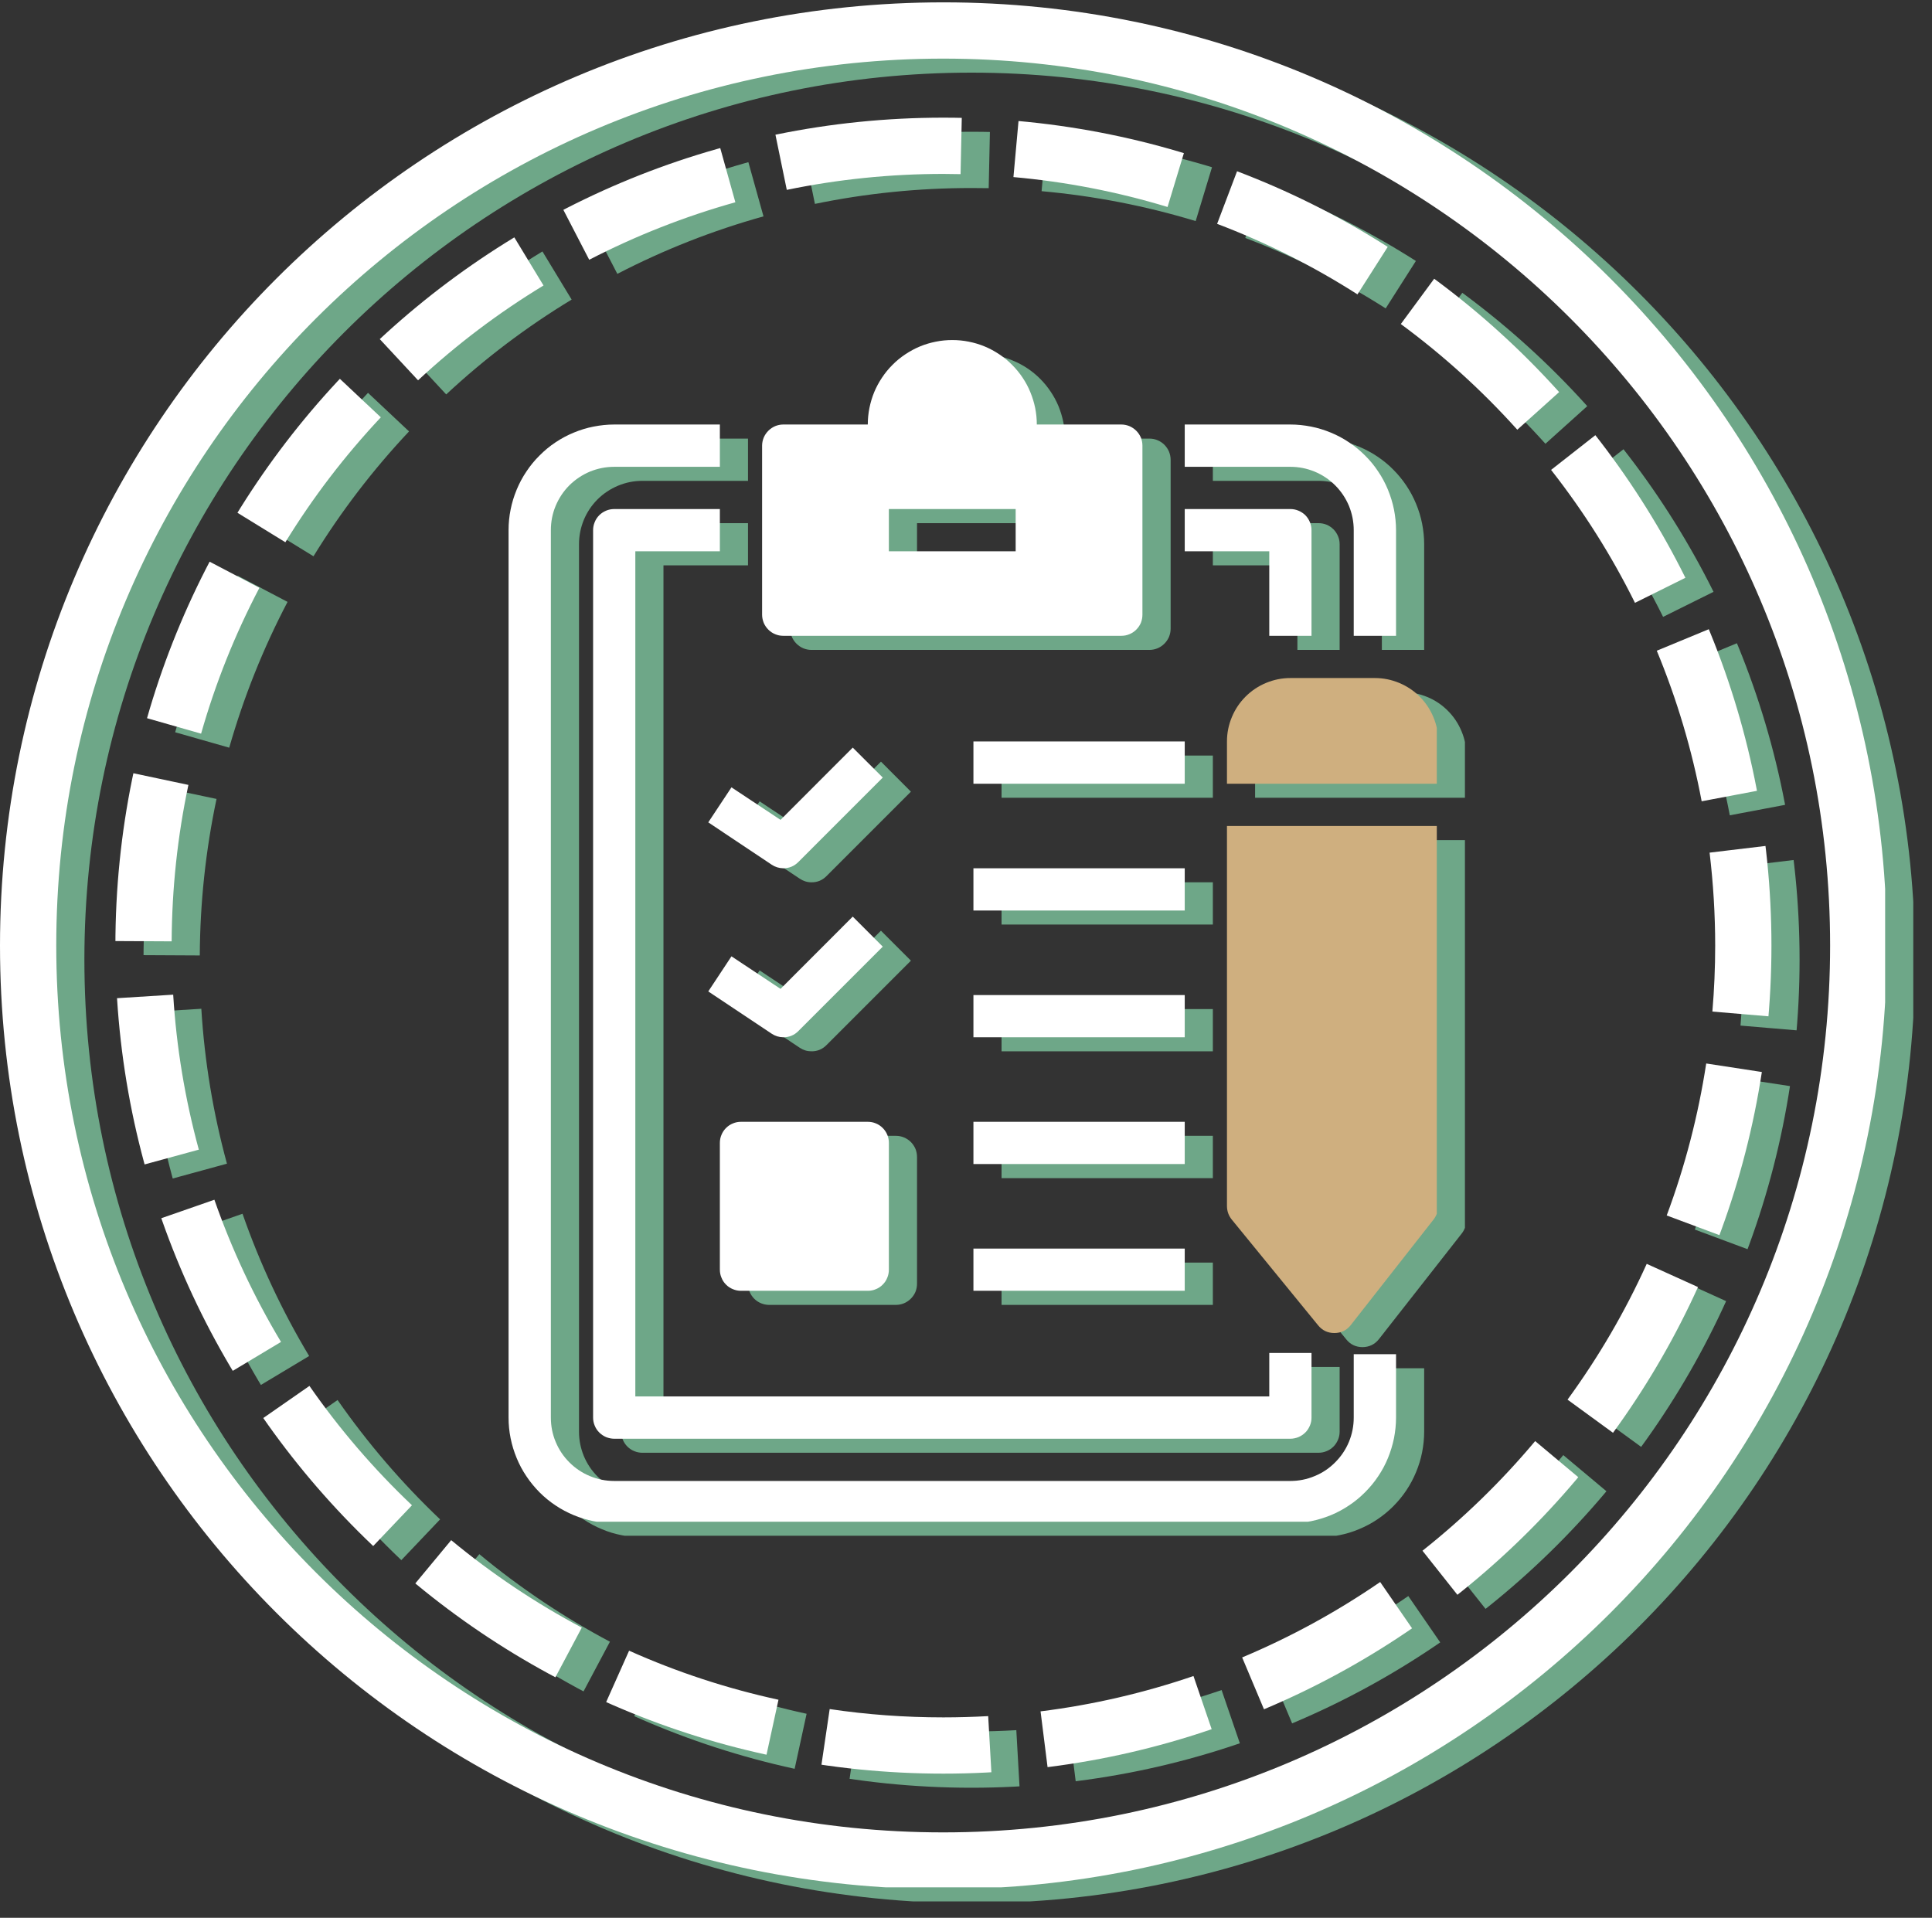
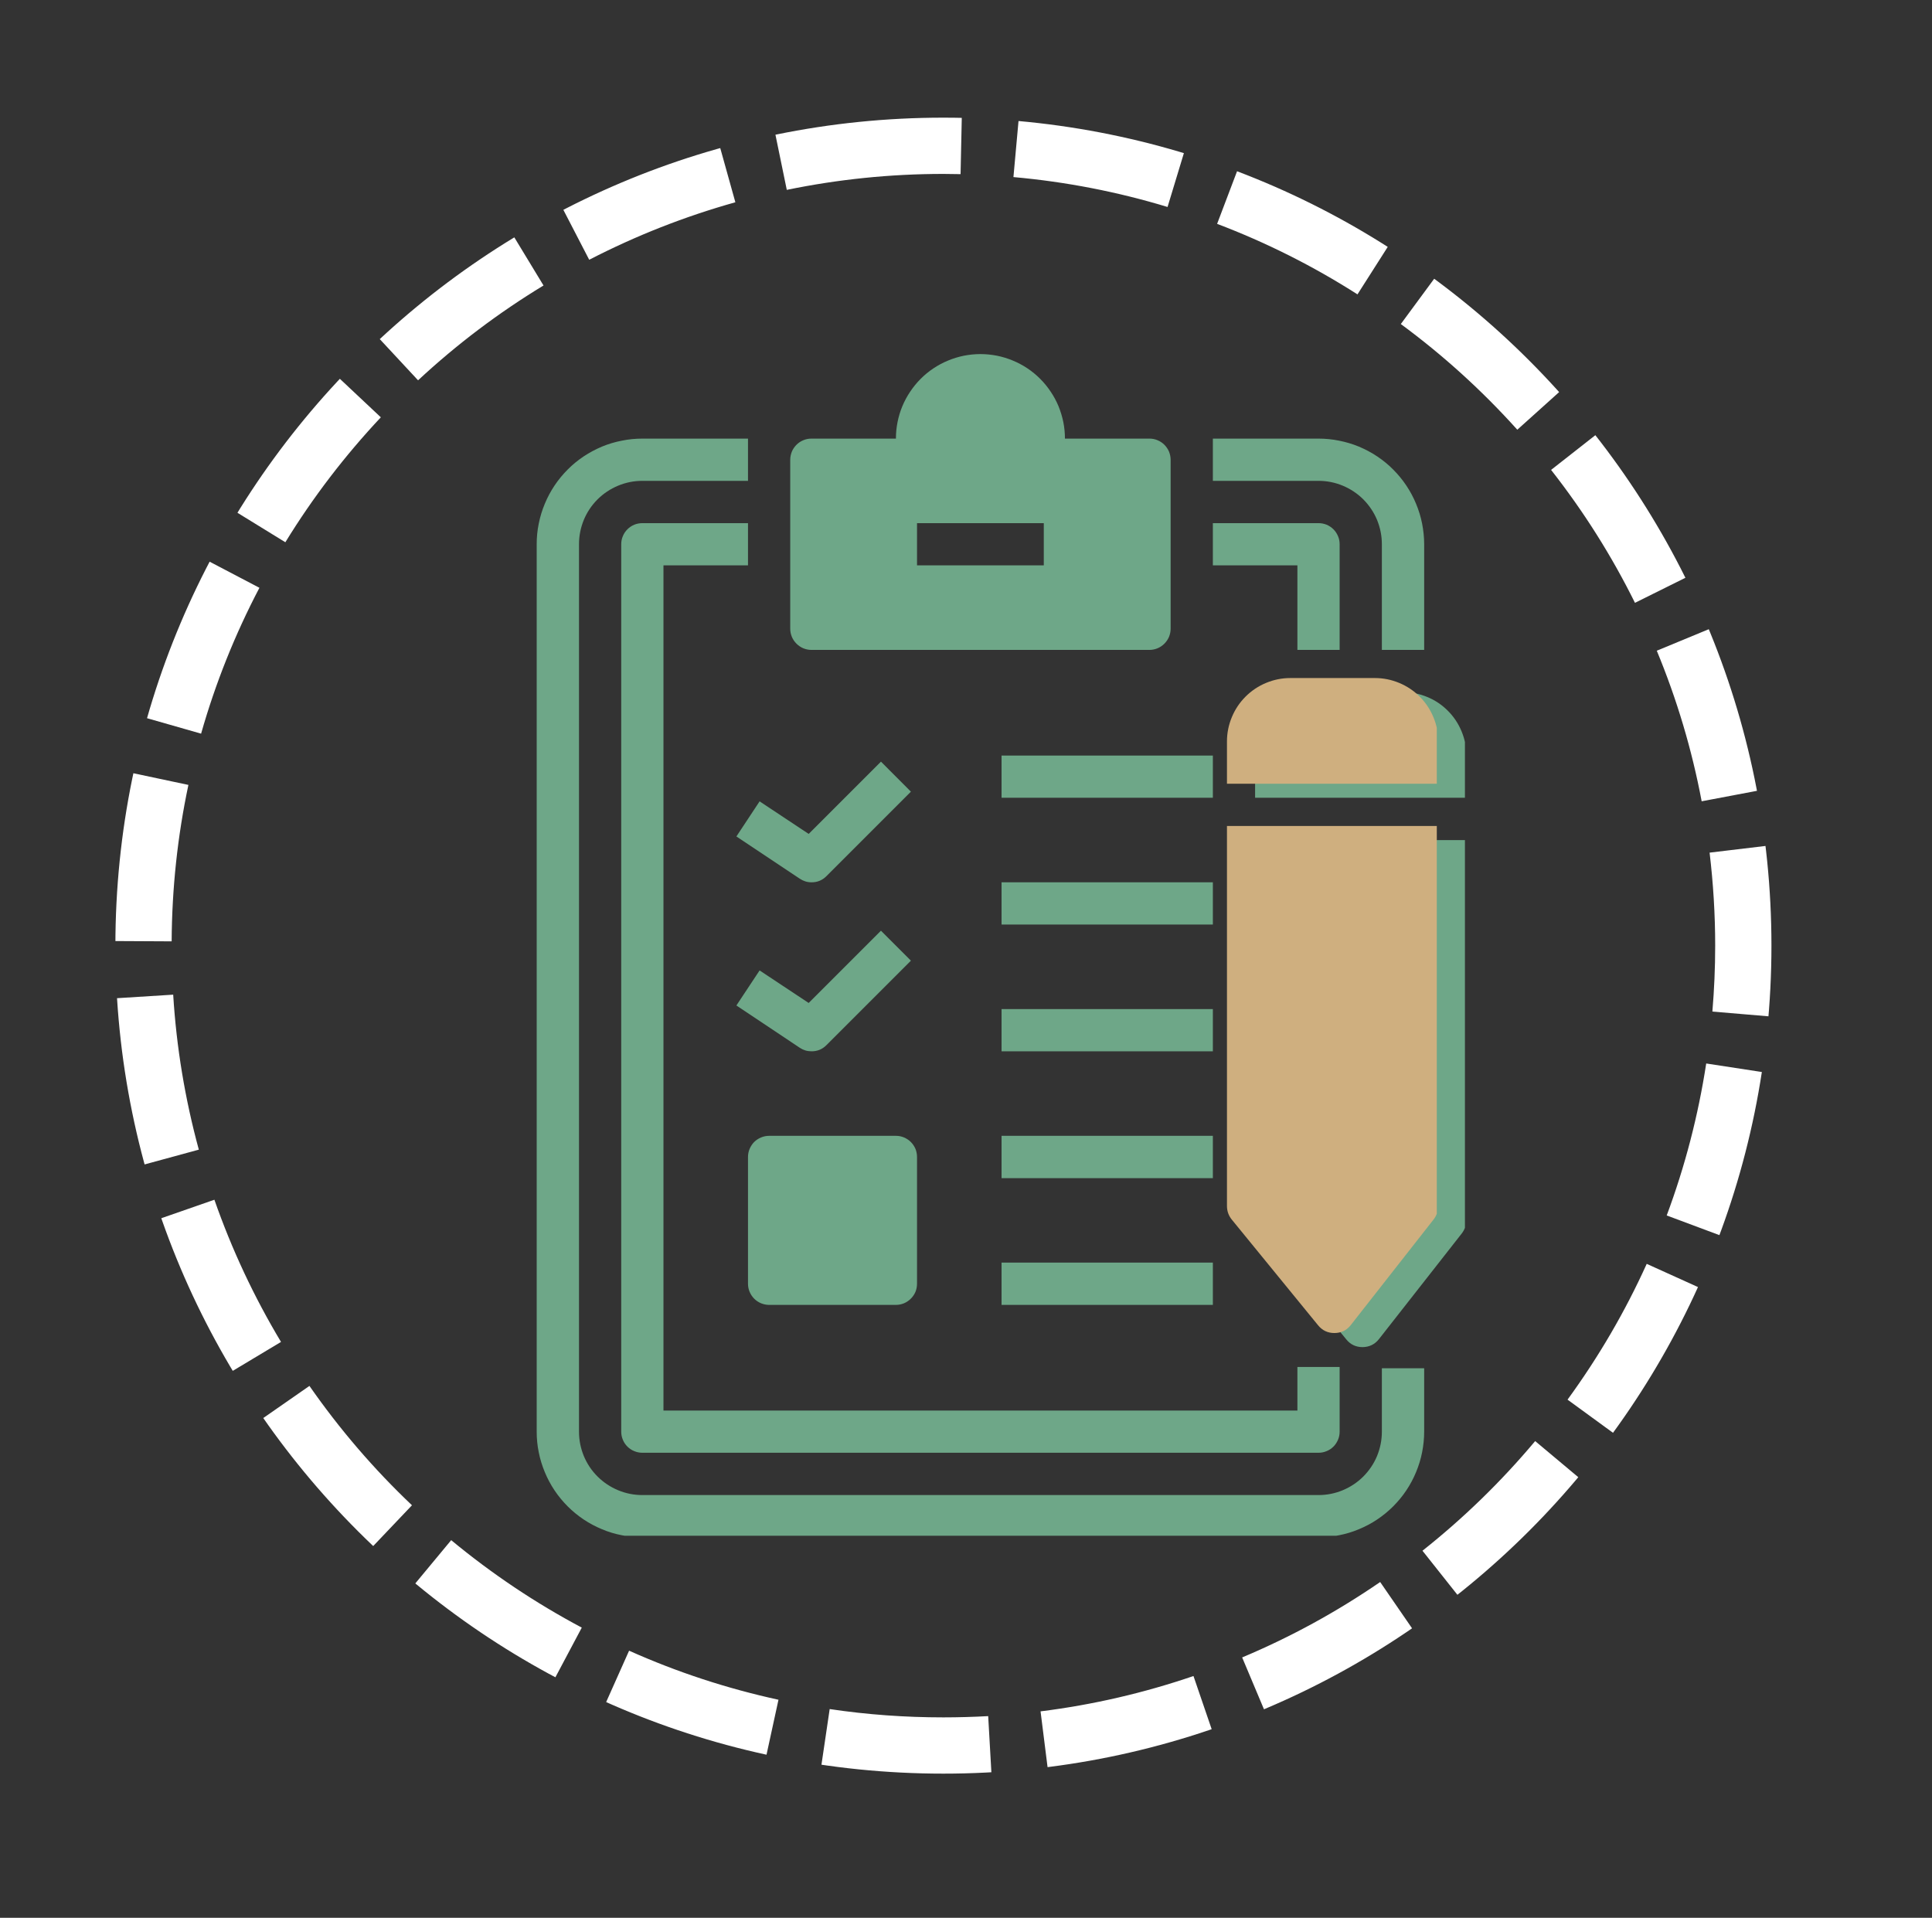
<svg xmlns="http://www.w3.org/2000/svg" width="137" viewBox="0 0 102.75 102" height="136" preserveAspectRatio="xMidYMid meet">
  <rect x="0" y="0" width="102.75" height="102" fill="#333333" stroke="none" />
  <defs>
    <clipPath id="945abe82ae">
      <path d="M 1.496 0.871 L 101.754 0.871 L 101.754 101.129 L 1.496 101.129 Z M 1.496 0.871 " clip-rule="nonzero" />
    </clipPath>
    <clipPath id="1ddb907114">
      <path d="M 51.672 0.871 C 23.961 0.871 1.496 23.336 1.496 51.047 C 1.496 78.758 23.961 101.223 51.672 101.223 C 79.383 101.223 101.848 78.758 101.848 51.047 C 101.848 23.336 79.383 0.871 51.672 0.871 Z M 51.672 0.871 " clip-rule="nonzero" />
    </clipPath>
    <clipPath id="b8bd0d36ce">
-       <path d="M 7.633 7.008 L 95.707 7.008 L 95.707 95.082 L 7.633 95.082 Z M 7.633 7.008 " clip-rule="nonzero" />
-     </clipPath>
+       </clipPath>
    <clipPath id="38fc65d803">
      <path d="M 51.668 7.008 C 27.348 7.008 7.633 26.723 7.633 51.043 C 7.633 75.367 27.348 95.082 51.668 95.082 C 75.988 95.082 95.707 75.367 95.707 51.043 C 95.707 26.723 75.988 7.008 51.668 7.008 Z M 51.668 7.008 " clip-rule="nonzero" />
    </clipPath>
    <clipPath id="23fbe80a82">
      <path d="M 28.531 18.832 L 76 18.832 L 76 81.68 L 28.531 81.68 Z M 28.531 18.832 " clip-rule="nonzero" />
    </clipPath>
    <clipPath id="34b67992af">
      <path d="M 66 36 L 77.91 36 L 77.91 72 L 66 72 Z M 66 36 " clip-rule="nonzero" />
    </clipPath>
    <clipPath id="beb4981c73">
      <path d="M 0 0.125 L 100.258 0.125 L 100.258 100.379 L 0 100.379 Z M 0 0.125 " clip-rule="nonzero" />
    </clipPath>
    <clipPath id="a054e12119">
      <path d="M 50.176 0.125 C 22.465 0.125 0 22.586 0 50.297 C 0 78.008 22.465 100.473 50.176 100.473 C 77.887 100.473 100.348 78.008 100.348 50.297 C 100.348 22.586 77.887 0.125 50.176 0.125 Z M 50.176 0.125 " clip-rule="nonzero" />
    </clipPath>
    <clipPath id="a4f30a39b9">
      <path d="M 6.137 6.258 L 94.211 6.258 L 94.211 94.332 L 6.137 94.332 Z M 6.137 6.258 " clip-rule="nonzero" />
    </clipPath>
    <clipPath id="49334c3a26">
      <path d="M 50.172 6.258 C 25.852 6.258 6.137 25.977 6.137 50.297 C 6.137 74.617 25.852 94.332 50.172 94.332 C 74.492 94.332 94.211 74.617 94.211 50.297 C 94.211 25.977 74.492 6.258 50.172 6.258 Z M 50.172 6.258 " clip-rule="nonzero" />
    </clipPath>
    <clipPath id="f0ec18a5b1">
-       <path d="M 27.031 18.086 L 75 18.086 L 75 80.934 L 27.031 80.934 Z M 27.031 18.086 " clip-rule="nonzero" />
-     </clipPath>
+       </clipPath>
    <clipPath id="5ed6260ce0">
      <path d="M 65 36 L 76.414 36 L 76.414 71 L 65 71 Z M 65 36 " clip-rule="nonzero" />
    </clipPath>
  </defs>
  <g clip-path="url(#945abe82ae)">
    <g clip-path="url(#1ddb907114)">
-       <path stroke-linecap="butt" transform="matrix(0.748, 0, 0, 0.748, 1.496, 0.872)" fill="none" stroke-linejoin="miter" d="M 67.063 -0.001 C 30.026 -0.001 -0 30.025 -0 67.063 C -0 104.1 30.026 134.126 67.063 134.126 C 104.101 134.126 134.127 104.1 134.127 67.063 C 134.127 30.025 104.101 -0.001 67.063 -0.001 Z M 67.063 -0.001 " stroke="#6ea788" stroke-width="8" stroke-opacity="1" stroke-miterlimit="4" />
-     </g>
+       </g>
  </g>
  <g clip-path="url(#b8bd0d36ce)">
    <g clip-path="url(#38fc65d803)">
-       <path fill="#6ea788" d="M 40.605 11.508 C 37.914 12.258 35.32 13.277 32.832 14.566 L 30.082 9.25 C 32.938 7.773 35.906 6.605 38.996 5.742 Z M 30.402 15.934 C 28.008 17.383 25.785 19.066 23.73 20.977 L 19.656 16.59 C 22.008 14.402 24.555 12.48 27.297 10.816 Z M 21.754 22.945 C 19.832 24.988 18.137 27.203 16.672 29.586 L 11.574 26.453 C 13.25 23.723 15.191 21.184 17.391 18.844 Z M 15.293 32.012 C 13.992 34.492 12.961 37.078 12.191 39.766 L 6.438 38.125 C 7.316 35.039 8.5 32.074 9.992 29.23 Z M 11.516 42.492 C 10.938 45.227 10.641 48 10.625 50.816 L 4.641 50.785 C 4.656 47.559 4.996 44.383 5.66 41.254 Z M 10.707 53.652 C 10.879 56.453 11.336 59.199 12.07 61.891 L 6.297 63.469 C 5.453 60.383 4.934 57.234 4.73 54.023 Z M 12.898 64.555 C 13.82 67.195 15 69.719 16.441 72.121 L 11.309 75.199 C 9.656 72.445 8.301 69.551 7.246 66.523 Z M 17.953 74.461 C 19.555 76.758 21.371 78.875 23.406 80.809 L 19.281 85.148 C 16.953 82.934 14.875 80.512 13.043 77.879 Z M 25.492 82.66 C 27.652 84.449 29.969 86.004 32.438 87.316 L 29.629 92.602 C 26.801 91.098 24.148 89.32 21.672 87.27 Z M 34.953 88.543 C 37.512 89.684 40.16 90.555 42.898 91.148 L 41.625 97 C 38.484 96.316 35.449 95.32 32.512 94.008 Z M 45.621 91.648 C 47.617 91.941 49.633 92.09 51.668 92.09 C 52.465 92.09 53.258 92.066 54.051 92.02 L 54.391 97.996 C 53.484 98.047 52.578 98.074 51.668 98.074 C 49.34 98.074 47.035 97.906 44.746 97.566 Z M 56.836 91.766 C 59.617 91.418 62.328 90.793 64.969 89.887 L 66.91 95.551 C 63.879 96.586 60.77 97.305 57.582 97.707 Z M 67.559 88.898 C 70.141 87.816 72.586 86.477 74.898 84.887 L 78.293 89.816 C 75.641 91.641 72.836 93.176 69.879 94.418 Z M 77.148 83.227 C 79.344 81.484 81.344 79.539 83.141 77.391 L 87.73 81.234 C 85.668 83.695 83.383 85.922 80.867 87.914 Z M 84.863 75.191 C 86.516 72.922 87.922 70.512 89.074 67.965 L 94.527 70.438 C 93.203 73.355 91.594 76.117 89.699 78.715 Z M 90.137 65.395 C 91.113 62.773 91.816 60.082 92.238 57.312 L 98.156 58.219 C 97.668 61.391 96.867 64.48 95.746 67.484 Z M 92.566 54.547 C 92.664 53.387 92.715 52.219 92.715 51.043 C 92.715 49.383 92.613 47.734 92.418 46.098 L 98.363 45.383 C 98.586 47.258 98.699 49.145 98.699 51.043 C 98.699 52.387 98.645 53.723 98.531 55.051 Z M 91.996 43.363 C 91.477 40.613 90.68 37.945 89.609 35.355 L 95.141 33.066 C 96.367 36.035 97.281 39.094 97.879 42.25 Z M 88.449 32.809 C 87.207 30.305 85.719 27.949 83.988 25.738 L 88.699 22.047 C 90.68 24.574 92.387 27.273 93.812 30.145 Z M 82.191 23.602 C 80.316 21.516 78.25 19.645 75.996 17.98 L 79.547 13.164 C 82.129 15.066 84.492 17.211 86.641 19.598 Z M 73.695 16.402 C 71.328 14.895 68.84 13.648 66.227 12.656 L 68.348 7.059 C 71.344 8.195 74.199 9.629 76.91 11.355 Z M 63.59 11.758 C 60.922 10.949 58.188 10.418 55.395 10.168 L 55.934 4.207 C 59.133 4.492 62.266 5.102 65.328 6.027 Z M 52.582 10.008 C 52.277 10.004 51.973 10 51.668 10 C 48.852 10 46.074 10.281 43.34 10.844 L 42.133 4.98 C 45.266 4.336 48.445 4.016 51.668 4.016 C 52.016 4.016 52.363 4.02 52.711 4.027 Z M 52.582 10.008 " fill-opacity="1" fill-rule="nonzero" />
-     </g>
+       </g>
  </g>
  <g clip-path="url(#23fbe80a82)">
    <path fill="#6ea788" d="M 73.492 72.773 L 75.742 72.773 L 75.742 76.145 C 75.742 76.512 75.703 76.879 75.633 77.238 C 75.562 77.602 75.453 77.953 75.312 78.293 C 75.172 78.633 75 78.957 74.793 79.266 C 74.59 79.57 74.355 79.855 74.094 80.117 C 73.836 80.375 73.551 80.609 73.242 80.816 C 72.938 81.02 72.613 81.191 72.273 81.332 C 71.93 81.477 71.578 81.582 71.219 81.652 C 70.855 81.727 70.492 81.762 70.121 81.762 L 34.164 81.762 C 33.793 81.762 33.43 81.727 33.066 81.652 C 32.703 81.582 32.352 81.477 32.012 81.332 C 31.672 81.191 31.348 81.02 31.043 80.816 C 30.734 80.609 30.449 80.375 30.191 80.117 C 29.93 79.855 29.695 79.57 29.492 79.266 C 29.285 78.957 29.113 78.633 28.973 78.293 C 28.832 77.953 28.723 77.602 28.652 77.238 C 28.578 76.879 28.543 76.512 28.543 76.145 L 28.543 28.945 C 28.543 28.578 28.578 28.211 28.652 27.852 C 28.723 27.488 28.832 27.137 28.973 26.797 C 29.113 26.457 29.285 26.133 29.492 25.824 C 29.695 25.52 29.93 25.234 30.191 24.973 C 30.449 24.711 30.734 24.48 31.043 24.273 C 31.348 24.07 31.672 23.898 32.012 23.754 C 32.352 23.613 32.703 23.508 33.066 23.438 C 33.43 23.363 33.793 23.328 34.164 23.328 L 39.781 23.328 L 39.781 25.574 L 34.164 25.574 C 33.715 25.574 33.285 25.66 32.871 25.832 C 32.461 26.004 32.094 26.246 31.777 26.562 C 31.461 26.879 31.219 27.242 31.047 27.656 C 30.879 28.07 30.793 28.5 30.793 28.945 L 30.793 76.145 C 30.793 76.59 30.879 77.02 31.047 77.434 C 31.219 77.848 31.461 78.211 31.777 78.527 C 32.094 78.844 32.461 79.086 32.871 79.258 C 33.285 79.43 33.715 79.516 34.164 79.516 L 70.121 79.516 C 70.57 79.516 71 79.43 71.414 79.258 C 71.824 79.086 72.191 78.844 72.508 78.527 C 72.82 78.211 73.066 77.848 73.238 77.434 C 73.406 77.02 73.492 76.59 73.492 76.145 Z M 73.492 28.945 L 73.492 34.566 L 75.742 34.566 L 75.742 28.945 C 75.742 28.578 75.703 28.211 75.633 27.852 C 75.562 27.488 75.453 27.137 75.312 26.797 C 75.172 26.457 75 26.133 74.793 25.824 C 74.59 25.52 74.355 25.234 74.094 24.973 C 73.836 24.711 73.551 24.48 73.242 24.273 C 72.938 24.07 72.613 23.898 72.273 23.754 C 71.93 23.613 71.578 23.508 71.219 23.438 C 70.855 23.363 70.492 23.328 70.121 23.328 L 64.504 23.328 L 64.504 25.574 L 70.121 25.574 C 70.57 25.574 71 25.66 71.414 25.832 C 71.824 26.004 72.191 26.246 72.508 26.562 C 72.82 26.879 73.066 27.242 73.238 27.656 C 73.406 28.07 73.492 28.5 73.492 28.945 Z M 39.781 30.07 L 39.781 27.824 L 34.164 27.824 C 34.016 27.824 33.871 27.852 33.734 27.906 C 33.594 27.965 33.473 28.047 33.367 28.152 C 33.262 28.258 33.18 28.379 33.125 28.516 C 33.066 28.652 33.039 28.797 33.039 28.945 L 33.039 76.145 C 33.039 76.293 33.066 76.434 33.125 76.574 C 33.18 76.711 33.262 76.832 33.367 76.938 C 33.473 77.043 33.594 77.125 33.734 77.18 C 33.871 77.238 34.016 77.266 34.164 77.266 L 70.121 77.266 C 70.27 77.266 70.414 77.238 70.551 77.18 C 70.691 77.125 70.812 77.043 70.918 76.938 C 71.023 76.832 71.102 76.711 71.16 76.574 C 71.219 76.434 71.246 76.293 71.246 76.145 L 71.246 72.703 L 69 72.703 L 69 75.02 L 35.285 75.02 L 35.285 30.07 Z M 69 34.566 L 71.246 34.566 L 71.246 28.945 C 71.246 28.797 71.219 28.652 71.16 28.516 C 71.102 28.379 71.023 28.258 70.918 28.152 C 70.812 28.047 70.691 27.965 70.551 27.906 C 70.414 27.852 70.27 27.824 70.121 27.824 L 64.504 27.824 L 64.504 30.07 L 69 30.07 Z M 42.027 33.441 L 42.027 24.453 C 42.027 24.301 42.059 24.16 42.113 24.02 C 42.172 23.883 42.254 23.762 42.359 23.656 C 42.465 23.551 42.586 23.469 42.723 23.414 C 42.859 23.355 43.004 23.328 43.152 23.328 L 47.648 23.328 C 47.648 23.031 47.676 22.738 47.734 22.449 C 47.793 22.16 47.875 21.879 47.988 21.609 C 48.102 21.336 48.242 21.074 48.406 20.832 C 48.57 20.586 48.754 20.359 48.965 20.148 C 49.172 19.941 49.398 19.754 49.645 19.59 C 49.891 19.426 50.148 19.289 50.422 19.176 C 50.695 19.062 50.977 18.977 51.266 18.918 C 51.555 18.863 51.848 18.832 52.141 18.832 C 52.438 18.832 52.73 18.863 53.02 18.918 C 53.309 18.977 53.59 19.062 53.863 19.176 C 54.137 19.289 54.395 19.426 54.641 19.59 C 54.887 19.754 55.113 19.941 55.32 20.148 C 55.531 20.359 55.715 20.586 55.879 20.832 C 56.043 21.074 56.184 21.336 56.297 21.609 C 56.406 21.879 56.492 22.16 56.551 22.449 C 56.609 22.738 56.637 23.031 56.637 23.328 L 61.133 23.328 C 61.281 23.328 61.426 23.355 61.562 23.414 C 61.699 23.469 61.82 23.551 61.926 23.656 C 62.031 23.762 62.113 23.883 62.172 24.02 C 62.227 24.16 62.258 24.301 62.258 24.453 L 62.258 33.441 C 62.258 33.59 62.227 33.734 62.172 33.871 C 62.113 34.008 62.031 34.129 61.926 34.234 C 61.82 34.34 61.699 34.422 61.562 34.48 C 61.426 34.535 61.281 34.566 61.133 34.566 L 43.152 34.566 C 43.004 34.566 42.859 34.535 42.723 34.48 C 42.586 34.422 42.465 34.34 42.359 34.234 C 42.254 34.129 42.172 34.008 42.113 33.871 C 42.059 33.734 42.027 33.59 42.027 33.441 Z M 48.77 30.07 L 55.512 30.07 L 55.512 27.824 L 48.77 27.824 Z M 53.266 42.43 L 64.504 42.43 L 64.504 40.184 L 53.266 40.184 Z M 64.504 46.926 L 53.266 46.926 L 53.266 49.172 L 64.504 49.172 Z M 53.266 55.914 L 64.504 55.914 L 64.504 53.668 L 53.266 53.668 Z M 53.266 62.66 L 64.504 62.66 L 64.504 60.41 L 53.266 60.41 Z M 39.781 61.535 L 39.781 68.277 C 39.781 68.426 39.809 68.57 39.867 68.707 C 39.926 68.844 40.004 68.965 40.109 69.07 C 40.215 69.176 40.336 69.258 40.477 69.316 C 40.613 69.371 40.758 69.402 40.906 69.402 L 47.648 69.402 C 47.797 69.402 47.941 69.371 48.078 69.316 C 48.215 69.258 48.336 69.176 48.441 69.07 C 48.547 68.965 48.629 68.844 48.688 68.707 C 48.742 68.57 48.77 68.426 48.77 68.277 L 48.77 61.535 C 48.77 61.387 48.742 61.242 48.688 61.105 C 48.629 60.969 48.547 60.844 48.441 60.738 C 48.336 60.633 48.215 60.555 48.078 60.496 C 47.941 60.438 47.797 60.41 47.648 60.41 L 40.906 60.41 C 40.758 60.41 40.613 60.438 40.477 60.496 C 40.336 60.555 40.215 60.633 40.109 60.738 C 40.004 60.844 39.926 60.969 39.867 61.105 C 39.809 61.242 39.781 61.387 39.781 61.535 Z M 53.266 69.402 L 64.504 69.402 L 64.504 67.152 L 53.266 67.152 Z M 42.535 46.734 C 42.723 46.859 42.926 46.926 43.152 46.926 C 43.465 46.93 43.73 46.82 43.949 46.602 L 48.445 42.105 L 46.852 40.508 L 43.008 44.352 L 40.398 42.621 L 39.164 44.488 Z M 43.008 53.344 L 40.398 51.613 L 39.164 53.477 L 42.535 55.727 C 42.723 55.852 42.926 55.914 43.152 55.914 C 43.465 55.918 43.73 55.809 43.949 55.59 L 48.445 51.094 L 46.852 49.5 Z M 43.008 53.344 " fill-opacity="1" fill-rule="nonzero" />
  </g>
  <g clip-path="url(#34b67992af)">
    <path fill="#6ea788" d="M 66.75 64.906 C 66.754 65.172 66.84 65.41 67.008 65.613 L 71.594 71.23 C 71.816 71.508 72.105 71.645 72.461 71.648 C 72.82 71.645 73.113 71.504 73.336 71.223 L 77.742 65.602 C 77.898 65.398 77.98 65.164 77.988 64.906 L 77.988 44.68 L 66.75 44.68 Z M 74.617 36.812 L 70.121 36.812 C 69.676 36.812 69.246 36.898 68.832 37.07 C 68.418 37.238 68.055 37.484 67.738 37.801 C 67.422 38.117 67.18 38.48 67.008 38.895 C 66.836 39.305 66.75 39.738 66.75 40.184 L 66.75 42.43 L 77.988 42.43 L 77.988 40.184 C 77.988 39.738 77.902 39.305 77.73 38.895 C 77.559 38.48 77.316 38.117 77 37.801 C 76.684 37.484 76.32 37.238 75.906 37.07 C 75.492 36.898 75.062 36.812 74.617 36.812 Z M 74.617 36.812 " fill-opacity="1" fill-rule="nonzero" />
  </g>
  <g clip-path="url(#beb4981c73)">
    <g clip-path="url(#a054e12119)">
-       <path stroke-linecap="butt" transform="matrix(0.748, 0, 0, 0.748, 0, 0.124)" fill="none" stroke-linejoin="miter" d="M 67.064 0.002 C 30.026 0.002 -0 30.022 -0 67.06 C -0 104.098 30.026 134.124 67.064 134.124 C 104.102 134.124 134.122 104.098 134.122 67.06 C 134.122 30.022 104.102 0.002 67.064 0.002 Z M 67.064 0.002 " stroke="#ffffff" stroke-width="8" stroke-opacity="1" stroke-miterlimit="4" />
-     </g>
+       </g>
  </g>
  <g clip-path="url(#a4f30a39b9)">
    <g clip-path="url(#49334c3a26)">
      <path fill="#ffffff" d="M 39.109 10.758 C 36.418 11.512 33.824 12.531 31.336 13.816 L 28.586 8.504 C 31.441 7.027 34.41 5.855 37.5 4.992 Z M 28.906 15.184 C 26.512 16.637 24.289 18.316 22.234 20.227 L 18.16 15.844 C 20.512 13.656 23.059 11.73 25.801 10.066 Z M 20.254 22.195 C 18.336 24.238 16.641 26.453 15.176 28.84 L 10.078 25.703 C 11.754 22.973 13.695 20.438 15.895 18.098 Z M 13.797 31.262 C 12.496 33.742 11.461 36.328 10.695 39.02 L 4.941 37.375 C 5.82 34.293 7.004 31.328 8.496 28.484 Z M 10.02 41.746 C 9.441 44.477 9.145 47.25 9.129 50.066 L 3.145 50.035 C 3.16 46.812 3.5 43.633 4.164 40.504 Z M 9.211 52.902 C 9.383 55.703 9.84 58.449 10.574 61.145 L 4.801 62.719 C 3.957 59.633 3.438 56.488 3.234 53.277 Z M 11.402 63.809 C 12.324 66.445 13.504 68.969 14.945 71.371 L 9.812 74.449 C 8.16 71.695 6.805 68.805 5.75 65.777 Z M 16.457 73.711 C 18.059 76.012 19.875 78.129 21.91 80.059 L 17.785 84.398 C 15.457 82.188 13.379 79.766 11.543 77.129 Z M 23.996 81.914 C 26.156 83.703 28.473 85.254 30.941 86.566 L 28.133 91.852 C 25.301 90.348 22.652 88.57 20.176 86.52 Z M 33.457 87.793 C 36.016 88.938 38.664 89.805 41.402 90.402 L 40.129 96.25 C 36.988 95.566 33.949 94.57 31.016 93.262 Z M 44.125 90.898 C 46.121 91.195 48.137 91.34 50.172 91.34 C 50.969 91.34 51.762 91.316 52.555 91.273 L 52.895 97.25 C 51.988 97.301 51.082 97.328 50.172 97.328 C 47.844 97.328 45.535 97.156 43.25 96.82 Z M 55.34 91.02 C 58.121 90.672 60.832 90.043 63.473 89.141 L 65.41 94.801 C 62.383 95.84 59.273 96.559 56.086 96.957 Z M 66.062 88.152 C 68.645 87.066 71.09 85.73 73.402 84.141 L 76.797 89.07 C 74.145 90.895 71.34 92.426 68.383 93.668 Z M 75.652 82.477 C 77.848 80.734 79.844 78.793 81.645 76.645 L 86.234 80.488 C 84.172 82.949 81.887 85.172 79.371 87.168 Z M 83.367 74.441 C 85.02 72.172 86.426 69.766 87.578 67.219 L 93.031 69.688 C 91.707 72.609 90.098 75.367 88.203 77.969 Z M 88.641 64.645 C 89.617 62.027 90.316 59.332 90.742 56.562 L 96.66 57.469 C 96.172 60.645 95.367 63.734 94.246 66.738 Z M 91.07 53.801 C 91.168 52.637 91.219 51.469 91.219 50.297 C 91.219 48.637 91.117 46.988 90.922 45.348 L 96.863 44.637 C 97.09 46.512 97.203 48.398 97.203 50.297 C 97.203 51.637 97.145 52.973 97.035 54.305 Z M 90.5 42.617 C 89.98 39.863 89.184 37.195 88.113 34.609 L 93.645 32.32 C 94.871 35.285 95.785 38.348 96.383 41.504 Z M 86.953 32.062 C 85.711 29.555 84.223 27.199 82.492 24.992 L 87.203 21.297 C 89.184 23.828 90.891 26.527 92.316 29.398 Z M 80.695 22.855 C 78.82 20.77 76.754 18.895 74.5 17.234 L 78.051 12.414 C 80.633 14.32 82.996 16.465 85.145 18.852 Z M 72.195 15.656 C 69.832 14.148 67.344 12.898 64.73 11.906 L 66.852 6.309 C 69.848 7.449 72.703 8.879 75.414 10.605 Z M 62.094 11.008 C 59.426 10.199 56.691 9.668 53.898 9.418 L 54.438 3.457 C 57.637 3.746 60.77 4.352 63.832 5.281 Z M 51.086 9.262 C 50.781 9.254 50.477 9.25 50.172 9.25 C 47.355 9.25 44.578 9.535 41.844 10.098 L 40.637 4.234 C 43.77 3.59 46.945 3.266 50.172 3.266 C 50.52 3.266 50.867 3.27 51.215 3.277 Z M 51.086 9.262 " fill-opacity="1" fill-rule="nonzero" />
    </g>
  </g>
  <g clip-path="url(#f0ec18a5b1)">
    <path fill="#ffffff" d="M 71.996 72.023 L 74.246 72.023 L 74.246 75.395 C 74.246 75.766 74.207 76.129 74.137 76.492 C 74.062 76.852 73.957 77.203 73.816 77.547 C 73.676 77.887 73.504 78.211 73.297 78.516 C 73.094 78.824 72.859 79.105 72.598 79.367 C 72.336 79.629 72.055 79.863 71.746 80.066 C 71.441 80.273 71.117 80.445 70.777 80.586 C 70.434 80.727 70.082 80.832 69.723 80.906 C 69.359 80.977 68.996 81.012 68.625 81.012 L 32.668 81.012 C 32.297 81.012 31.934 80.977 31.57 80.906 C 31.207 80.832 30.855 80.727 30.516 80.586 C 30.176 80.445 29.852 80.273 29.543 80.066 C 29.238 79.863 28.953 79.629 28.691 79.367 C 28.434 79.105 28.199 78.824 27.996 78.516 C 27.789 78.211 27.617 77.887 27.477 77.547 C 27.336 77.203 27.227 76.852 27.156 76.492 C 27.082 76.129 27.047 75.766 27.047 75.395 L 27.047 28.199 C 27.047 27.828 27.082 27.465 27.156 27.102 C 27.227 26.738 27.336 26.391 27.477 26.047 C 27.617 25.707 27.789 25.383 27.996 25.078 C 28.199 24.77 28.434 24.484 28.695 24.227 C 28.953 23.965 29.238 23.73 29.543 23.527 C 29.852 23.32 30.176 23.148 30.516 23.008 C 30.855 22.867 31.207 22.758 31.57 22.688 C 31.934 22.617 32.297 22.578 32.668 22.578 L 38.285 22.578 L 38.285 24.828 L 32.668 24.828 C 32.219 24.828 31.789 24.914 31.375 25.082 C 30.965 25.254 30.598 25.5 30.281 25.812 C 29.965 26.129 29.723 26.496 29.551 26.906 C 29.379 27.32 29.297 27.75 29.297 28.199 L 29.297 75.395 C 29.297 75.844 29.379 76.273 29.551 76.684 C 29.723 77.098 29.965 77.461 30.281 77.777 C 30.598 78.094 30.965 78.34 31.375 78.508 C 31.789 78.68 32.219 78.766 32.668 78.766 L 68.625 78.766 C 69.074 78.766 69.504 78.68 69.914 78.508 C 70.328 78.34 70.695 78.094 71.008 77.777 C 71.324 77.461 71.57 77.098 71.742 76.684 C 71.91 76.273 71.996 75.844 71.996 75.395 Z M 71.996 28.199 L 71.996 33.816 L 74.246 33.816 L 74.246 28.199 C 74.246 27.828 74.207 27.465 74.137 27.102 C 74.062 26.738 73.957 26.391 73.816 26.047 C 73.676 25.707 73.504 25.383 73.297 25.078 C 73.094 24.77 72.859 24.484 72.598 24.227 C 72.336 23.965 72.055 23.73 71.746 23.527 C 71.441 23.32 71.117 23.148 70.777 23.008 C 70.434 22.867 70.082 22.758 69.723 22.688 C 69.359 22.617 68.996 22.578 68.625 22.578 L 63.008 22.578 L 63.008 24.828 L 68.625 24.828 C 69.074 24.828 69.504 24.914 69.914 25.082 C 70.328 25.254 70.695 25.5 71.008 25.812 C 71.324 26.129 71.57 26.496 71.742 26.906 C 71.91 27.32 71.996 27.75 71.996 28.199 Z M 38.285 29.32 L 38.285 27.074 L 32.668 27.074 C 32.516 27.074 32.375 27.102 32.234 27.16 C 32.098 27.219 31.977 27.297 31.871 27.402 C 31.766 27.508 31.684 27.629 31.629 27.77 C 31.57 27.906 31.543 28.051 31.543 28.199 L 31.543 75.395 C 31.543 75.543 31.57 75.688 31.629 75.824 C 31.684 75.961 31.766 76.086 31.871 76.188 C 31.977 76.293 32.098 76.375 32.234 76.434 C 32.375 76.488 32.516 76.52 32.668 76.52 L 68.625 76.52 C 68.773 76.52 68.918 76.488 69.055 76.434 C 69.195 76.375 69.316 76.293 69.422 76.188 C 69.527 76.086 69.605 75.961 69.664 75.824 C 69.723 75.688 69.75 75.543 69.75 75.395 L 69.75 71.957 L 67.504 71.957 L 67.504 74.27 L 33.789 74.27 L 33.789 29.32 Z M 67.504 33.816 L 69.75 33.816 L 69.75 28.199 C 69.75 28.051 69.723 27.906 69.664 27.77 C 69.605 27.629 69.527 27.508 69.422 27.402 C 69.316 27.297 69.195 27.219 69.055 27.16 C 68.918 27.102 68.773 27.074 68.625 27.074 L 63.008 27.074 L 63.008 29.32 L 67.504 29.32 Z M 40.531 32.691 L 40.531 23.703 C 40.531 23.555 40.562 23.41 40.617 23.273 C 40.676 23.137 40.758 23.016 40.863 22.91 C 40.969 22.805 41.09 22.723 41.227 22.664 C 41.363 22.609 41.508 22.578 41.656 22.578 L 46.152 22.578 C 46.152 22.285 46.18 21.992 46.238 21.703 C 46.297 21.414 46.379 21.133 46.492 20.859 C 46.605 20.586 46.746 20.328 46.91 20.082 C 47.074 19.836 47.258 19.609 47.469 19.402 C 47.676 19.191 47.902 19.008 48.148 18.844 C 48.395 18.68 48.652 18.539 48.926 18.426 C 49.199 18.312 49.48 18.23 49.77 18.172 C 50.059 18.113 50.352 18.086 50.645 18.086 C 50.941 18.086 51.234 18.113 51.523 18.172 C 51.812 18.23 52.094 18.312 52.367 18.426 C 52.641 18.539 52.898 18.68 53.145 18.844 C 53.391 19.008 53.617 19.191 53.824 19.402 C 54.031 19.609 54.219 19.836 54.383 20.082 C 54.547 20.328 54.688 20.586 54.797 20.859 C 54.91 21.133 54.996 21.414 55.055 21.703 C 55.113 21.992 55.141 22.285 55.141 22.578 L 59.637 22.578 C 59.785 22.578 59.93 22.609 60.066 22.664 C 60.203 22.723 60.324 22.805 60.43 22.91 C 60.535 23.016 60.617 23.137 60.676 23.273 C 60.73 23.41 60.758 23.555 60.758 23.703 L 60.758 32.691 C 60.758 32.844 60.73 32.984 60.676 33.125 C 60.617 33.262 60.535 33.383 60.43 33.488 C 60.324 33.594 60.203 33.676 60.066 33.73 C 59.93 33.789 59.785 33.816 59.637 33.816 L 41.656 33.816 C 41.508 33.816 41.363 33.789 41.227 33.73 C 41.09 33.676 40.969 33.594 40.863 33.488 C 40.758 33.383 40.676 33.262 40.617 33.125 C 40.562 32.984 40.531 32.844 40.531 32.691 Z M 47.273 29.32 L 54.016 29.32 L 54.016 27.074 L 47.273 27.074 Z M 51.77 41.684 L 63.008 41.684 L 63.008 39.434 L 51.77 39.434 Z M 63.008 46.18 L 51.77 46.18 L 51.77 48.426 L 63.008 48.426 Z M 51.77 55.168 L 63.008 55.168 L 63.008 52.922 L 51.77 52.922 Z M 51.77 61.91 L 63.008 61.91 L 63.008 59.664 L 51.77 59.664 Z M 38.285 60.785 L 38.285 67.527 C 38.285 67.68 38.312 67.82 38.371 67.957 C 38.426 68.098 38.508 68.219 38.613 68.324 C 38.719 68.43 38.84 68.512 38.98 68.566 C 39.117 68.625 39.258 68.652 39.41 68.652 L 46.152 68.652 C 46.301 68.652 46.445 68.625 46.582 68.566 C 46.719 68.512 46.84 68.43 46.945 68.324 C 47.051 68.219 47.133 68.098 47.188 67.957 C 47.246 67.82 47.273 67.68 47.273 67.527 L 47.273 60.785 C 47.273 60.637 47.246 60.492 47.188 60.355 C 47.133 60.219 47.051 60.098 46.945 59.992 C 46.84 59.887 46.719 59.805 46.582 59.75 C 46.445 59.691 46.301 59.664 46.152 59.664 L 39.41 59.664 C 39.258 59.664 39.117 59.691 38.98 59.75 C 38.84 59.805 38.719 59.887 38.613 59.992 C 38.508 60.098 38.426 60.219 38.371 60.355 C 38.312 60.492 38.285 60.637 38.285 60.785 Z M 51.77 68.652 L 63.008 68.652 L 63.008 66.406 L 51.77 66.406 Z M 41.039 45.988 C 41.227 46.113 41.43 46.176 41.656 46.18 C 41.969 46.18 42.234 46.07 42.453 45.852 L 46.949 41.355 L 45.352 39.762 L 41.512 43.605 L 38.902 41.875 L 37.668 43.738 Z M 41.512 52.594 L 38.902 50.863 L 37.668 52.73 L 41.039 54.977 C 41.227 55.102 41.43 55.164 41.656 55.168 C 41.969 55.168 42.234 55.062 42.453 54.844 L 46.949 50.348 L 45.352 48.75 Z M 41.512 52.594 " fill-opacity="1" fill-rule="nonzero" />
  </g>
  <g clip-path="url(#5ed6260ce0)">
    <path fill="#cfaf7f" d="M 65.254 64.156 C 65.258 64.426 65.344 64.66 65.512 64.867 L 70.098 70.484 C 70.32 70.758 70.609 70.898 70.965 70.898 C 71.324 70.898 71.617 70.758 71.84 70.473 L 76.246 64.855 C 76.402 64.648 76.484 64.418 76.492 64.156 L 76.492 43.93 L 65.254 43.93 Z M 73.121 36.062 L 68.625 36.062 C 68.18 36.062 67.75 36.148 67.336 36.32 C 66.922 36.492 66.559 36.734 66.242 37.051 C 65.926 37.367 65.684 37.73 65.512 38.145 C 65.34 38.559 65.254 38.988 65.254 39.434 L 65.254 41.684 L 76.492 41.684 L 76.492 39.434 C 76.492 38.988 76.406 38.559 76.234 38.145 C 76.062 37.73 75.82 37.367 75.504 37.051 C 75.188 36.734 74.824 36.492 74.41 36.32 C 73.996 36.148 73.566 36.062 73.121 36.062 Z M 73.121 36.062 " fill-opacity="1" fill-rule="nonzero" />
  </g>
</svg>